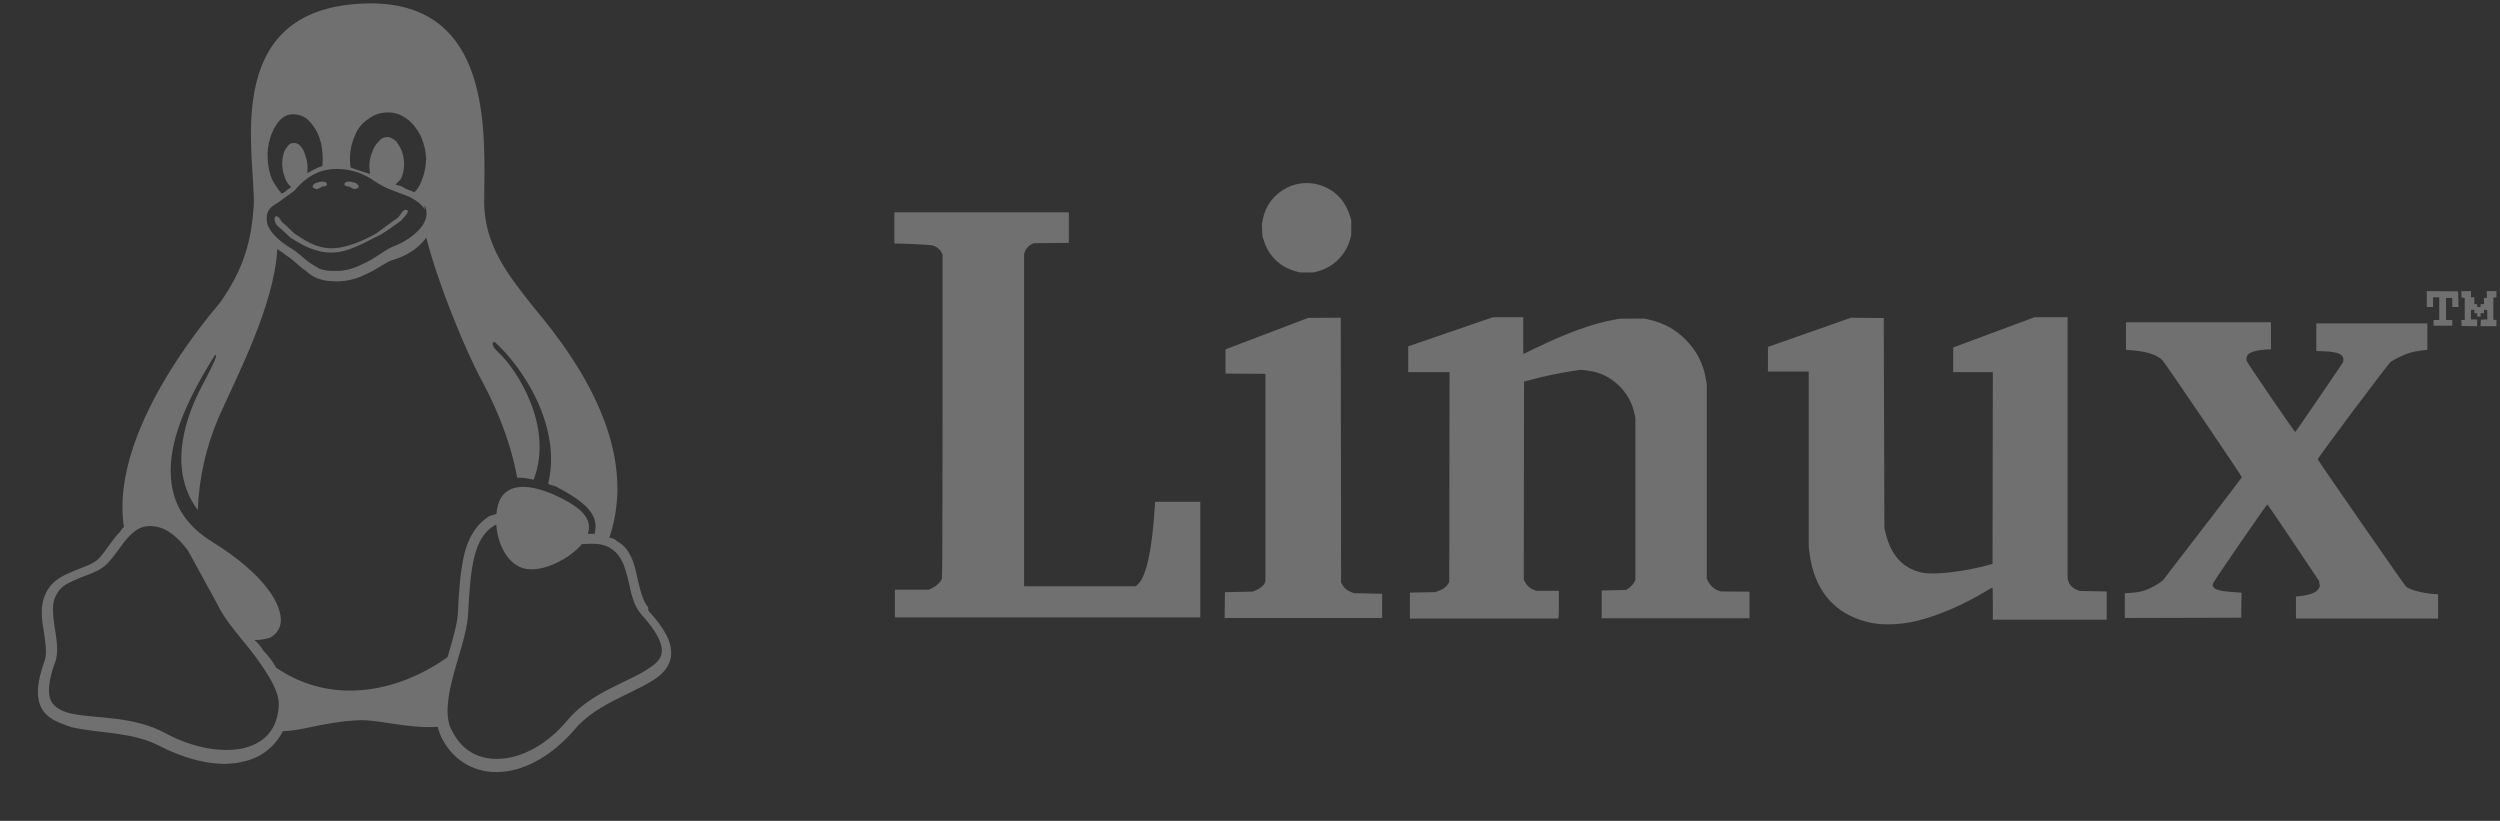
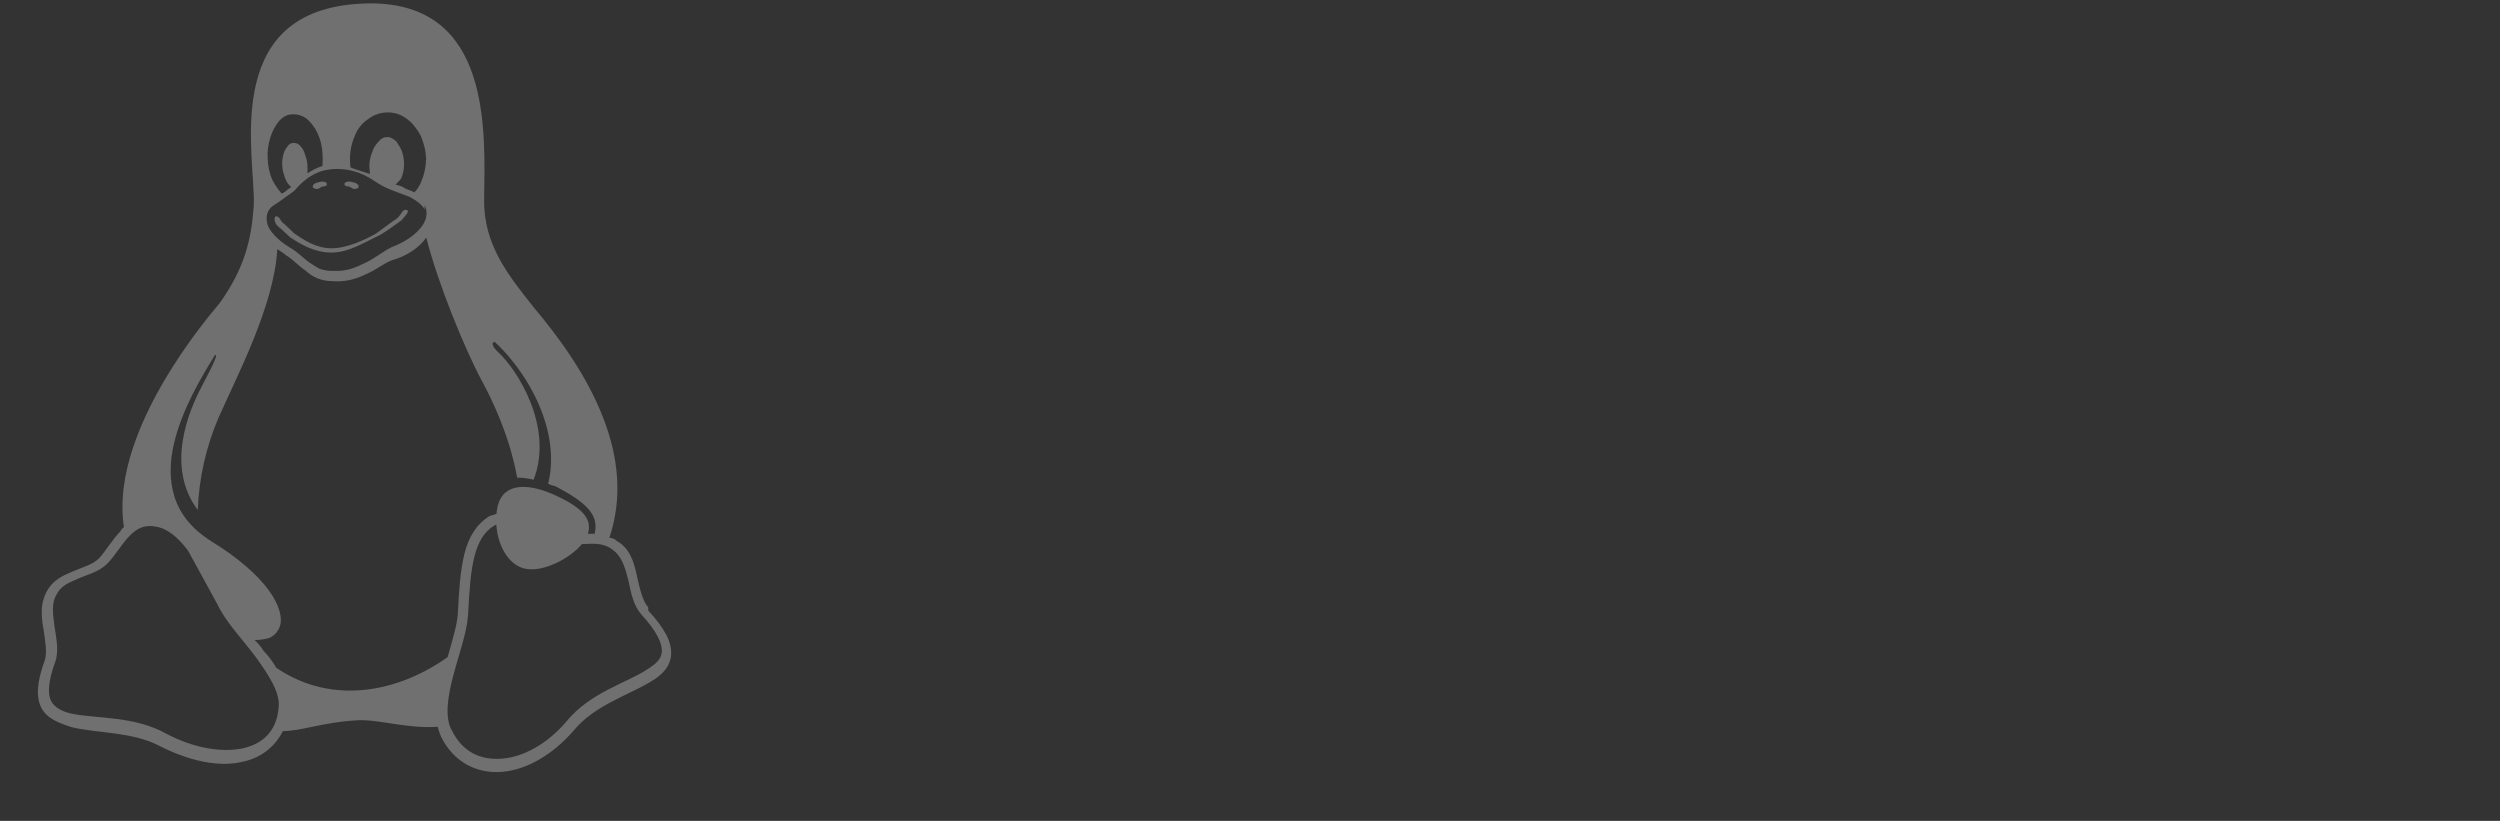
<svg xmlns="http://www.w3.org/2000/svg" width="67" height="22" viewBox="0 0 67 22" fill="none">
  <rect x="0" y="0" width="67" height="22" fill="#333333" stroke="none" />
  <g clip-path="url(#clip0_12128_5977)">
    <path d="M9.933 0.09C9.8 0.09 9.663 0.097 9.522 0.108C5.894 0.394 6.856 4.234 6.801 5.514C6.735 6.452 6.544 7.191 5.899 8.107C5.139 9.009 4.073 10.468 3.568 11.988C3.329 12.702 3.216 13.433 3.321 14.124C3.288 14.153 3.256 14.183 3.226 14.24C3.003 14.47 2.841 14.756 2.658 14.96C2.487 15.131 2.242 15.19 1.974 15.304C1.705 15.42 1.409 15.534 1.232 15.888C1.155 16.05 1.115 16.226 1.119 16.404C1.119 16.575 1.142 16.748 1.166 16.864C1.216 17.207 1.266 17.49 1.2 17.697C0.987 18.28 0.96 18.68 1.109 18.971C1.259 19.258 1.569 19.374 1.915 19.487C2.612 19.659 3.555 19.603 4.297 20.002C5.092 20.402 5.899 20.577 6.543 20.405C6.994 20.306 7.375 20.008 7.58 19.594C8.084 19.591 8.636 19.363 9.52 19.307C10.12 19.257 10.871 19.536 11.732 19.478C11.754 19.594 11.787 19.649 11.83 19.765L11.833 19.767C12.169 20.435 12.788 20.739 13.45 20.686C14.112 20.635 14.817 20.226 15.387 19.565C15.929 18.909 16.832 18.635 17.429 18.275C17.727 18.105 17.968 17.873 17.986 17.543C18.005 17.2 17.815 16.846 17.373 16.361V16.278L17.37 16.275C17.224 16.104 17.156 15.816 17.08 15.48C17.007 15.136 16.924 14.806 16.658 14.583H16.655C16.605 14.536 16.55 14.525 16.494 14.467C16.446 14.434 16.39 14.414 16.331 14.412C16.701 13.315 16.557 12.223 16.182 11.241C15.725 10.031 14.925 8.977 14.315 8.251C13.632 7.389 12.963 6.572 12.975 5.36C12.999 3.512 13.179 0.095 9.933 0.09ZM10.387 3.013H10.399C10.582 3.013 10.739 3.066 10.9 3.183C11.064 3.299 11.183 3.468 11.277 3.64C11.367 3.863 11.412 4.034 11.419 4.262C11.419 4.245 11.424 4.227 11.424 4.211V4.3C11.423 4.294 11.421 4.287 11.421 4.282L11.418 4.262C11.416 4.47 11.372 4.676 11.289 4.868C11.248 4.975 11.187 5.074 11.106 5.155C11.081 5.141 11.057 5.129 11.03 5.119C10.94 5.081 10.86 5.064 10.786 5.005C10.725 4.981 10.661 4.961 10.598 4.948C10.64 4.898 10.722 4.834 10.754 4.778C10.8 4.669 10.824 4.552 10.829 4.433V4.417C10.831 4.301 10.814 4.184 10.777 4.074C10.739 3.958 10.691 3.901 10.62 3.787C10.548 3.73 10.477 3.674 10.391 3.674H10.377C10.297 3.674 10.226 3.699 10.152 3.787C10.071 3.868 10.01 3.965 9.976 4.074C9.931 4.183 9.904 4.3 9.899 4.417V4.433C9.901 4.51 9.906 4.587 9.916 4.663C9.751 4.605 9.54 4.547 9.395 4.489C9.387 4.433 9.381 4.376 9.38 4.318V4.301C9.373 4.075 9.417 3.85 9.509 3.641C9.579 3.453 9.708 3.293 9.878 3.184C10.024 3.073 10.203 3.013 10.387 3.013ZM7.845 3.063H7.876C7.998 3.063 8.108 3.105 8.218 3.179C8.344 3.29 8.445 3.426 8.514 3.578C8.591 3.749 8.635 3.923 8.645 4.151V4.154C8.651 4.269 8.65 4.327 8.643 4.383V4.451C8.618 4.457 8.595 4.467 8.572 4.472C8.442 4.519 8.337 4.588 8.235 4.644C8.245 4.567 8.246 4.49 8.237 4.414V4.402C8.227 4.287 8.204 4.231 8.167 4.116C8.14 4.028 8.091 3.95 8.024 3.887C7.982 3.848 7.926 3.828 7.867 3.832H7.849C7.788 3.837 7.738 3.867 7.69 3.945C7.635 4.011 7.6 4.092 7.587 4.177C7.563 4.269 7.557 4.365 7.567 4.461V4.473C7.577 4.589 7.599 4.645 7.636 4.76C7.675 4.875 7.72 4.931 7.778 4.99C7.787 4.997 7.796 5.005 7.807 5.01C7.747 5.059 7.707 5.07 7.656 5.127C7.624 5.151 7.588 5.178 7.544 5.185C7.454 5.078 7.375 4.962 7.308 4.84C7.225 4.66 7.182 4.464 7.175 4.268C7.16 4.074 7.184 3.88 7.243 3.694C7.291 3.525 7.374 3.369 7.486 3.235C7.596 3.121 7.709 3.063 7.845 3.063ZM9.022 4.528C9.306 4.528 9.65 4.584 10.065 4.87C10.316 5.042 10.514 5.101 10.969 5.272H10.971C11.19 5.389 11.319 5.5 11.382 5.614V5.502C11.444 5.628 11.448 5.775 11.395 5.905C11.29 6.172 10.952 6.458 10.482 6.629V6.631C10.252 6.747 10.052 6.917 9.817 7.03C9.58 7.146 9.312 7.281 8.948 7.259C8.818 7.266 8.686 7.246 8.563 7.202C8.469 7.15 8.376 7.093 8.287 7.032C8.12 6.916 7.975 6.747 7.762 6.632V6.628H7.757C7.414 6.417 7.229 6.189 7.169 6.018C7.109 5.788 7.164 5.615 7.334 5.503C7.527 5.387 7.66 5.27 7.749 5.214C7.838 5.151 7.872 5.127 7.9 5.102H7.902V5.099C8.047 4.926 8.276 4.697 8.622 4.584C8.741 4.553 8.874 4.528 9.022 4.528ZM11.424 6.367C11.732 7.584 12.452 9.35 12.915 10.207C13.16 10.665 13.648 11.631 13.86 12.802C13.994 12.798 14.143 12.818 14.301 12.857C14.855 11.423 13.832 9.881 13.366 9.453C13.176 9.281 13.167 9.165 13.26 9.165C13.766 9.624 14.432 10.515 14.673 11.532C14.784 11.991 14.81 12.48 14.691 12.966C14.749 12.989 14.807 13.018 14.867 13.023C15.753 13.481 16.08 13.828 15.923 14.342V14.305C15.871 14.303 15.82 14.305 15.768 14.305H15.755C15.884 13.905 15.599 13.597 14.841 13.255C14.055 12.911 13.428 12.966 13.32 13.654C13.315 13.691 13.31 13.71 13.306 13.77C13.248 13.79 13.187 13.815 13.127 13.825C12.757 14.055 12.558 14.399 12.446 14.844C12.334 15.301 12.3 15.836 12.27 16.448V16.45C12.252 16.737 12.123 17.17 11.996 17.61C10.709 18.53 8.923 18.93 7.405 17.897C7.309 17.731 7.194 17.576 7.06 17.439C6.996 17.332 6.915 17.236 6.824 17.153C6.98 17.153 7.114 17.128 7.223 17.095C7.347 17.038 7.443 16.934 7.492 16.808C7.585 16.579 7.492 16.21 7.196 15.81C6.9 15.409 6.397 14.956 5.661 14.505C5.121 14.162 4.815 13.758 4.674 13.306C4.533 12.848 4.551 12.375 4.661 11.894C4.872 10.976 5.411 10.083 5.755 9.523C5.847 9.467 5.787 9.638 5.405 10.359C5.065 11.003 4.425 12.502 5.3 13.667C5.333 12.818 5.521 11.98 5.855 11.198C6.339 10.101 7.351 8.19 7.431 6.676C7.472 6.707 7.618 6.792 7.679 6.85C7.866 6.964 8.006 7.135 8.186 7.249C8.367 7.421 8.595 7.536 8.938 7.536C8.971 7.539 9.002 7.541 9.033 7.541C9.386 7.541 9.659 7.426 9.888 7.311C10.137 7.196 10.335 7.025 10.523 6.968H10.527C10.928 6.852 11.245 6.623 11.424 6.367ZM13.301 14.056C13.332 14.572 13.595 15.125 14.058 15.238C14.563 15.353 15.289 14.953 15.595 14.582L15.776 14.574C16.047 14.567 16.272 14.583 16.503 14.803L16.506 14.806C16.684 14.977 16.768 15.262 16.841 15.558C16.915 15.902 16.974 16.227 17.193 16.473C17.61 16.925 17.746 17.25 17.738 17.451L17.741 17.446V17.462L17.738 17.451C17.726 17.676 17.58 17.791 17.311 17.962C16.77 18.306 15.812 18.573 15.202 19.31C14.672 19.942 14.025 20.287 13.454 20.332C12.884 20.377 12.393 20.16 12.103 19.561L12.099 19.559C11.919 19.214 11.996 18.679 12.147 18.108C12.298 17.535 12.514 16.953 12.544 16.479C12.576 15.866 12.61 15.333 12.712 14.922C12.815 14.523 12.976 14.238 13.262 14.077L13.301 14.058V14.056ZM4.018 14.098H4.026C4.072 14.098 4.116 14.103 4.161 14.111C4.484 14.158 4.767 14.396 5.039 14.756L5.82 16.184L5.823 16.187C6.031 16.644 6.47 17.1 6.843 17.593C7.216 18.106 7.504 18.564 7.469 18.941V18.946C7.42 19.584 7.058 19.931 6.503 20.056C5.95 20.172 5.199 20.058 4.448 19.658C3.617 19.198 2.63 19.256 1.995 19.141C1.679 19.085 1.471 18.969 1.375 18.797C1.279 18.626 1.278 18.281 1.48 17.741V17.739L1.482 17.736C1.582 17.45 1.508 17.09 1.459 16.776C1.412 16.431 1.388 16.167 1.496 15.969C1.633 15.682 1.836 15.626 2.087 15.511C2.34 15.396 2.637 15.338 2.873 15.109H2.875V15.106C3.095 14.876 3.257 14.59 3.448 14.387C3.612 14.214 3.775 14.098 4.018 14.098ZM10.163 6.31C9.789 6.482 9.351 6.769 8.885 6.769C8.42 6.769 8.053 6.54 7.787 6.369C7.654 6.254 7.547 6.139 7.466 6.081C7.326 5.966 7.343 5.795 7.403 5.795C7.497 5.808 7.514 5.911 7.574 5.967C7.656 6.024 7.758 6.138 7.884 6.253C8.133 6.425 8.467 6.654 8.884 6.654C9.301 6.654 9.788 6.425 10.085 6.254C10.252 6.138 10.466 5.967 10.641 5.853C10.775 5.735 10.769 5.623 10.88 5.623C10.991 5.637 10.909 5.738 10.754 5.909C10.599 6.025 10.359 6.196 10.163 6.31ZM9.234 4.95V4.931C9.229 4.915 9.245 4.895 9.259 4.888C9.322 4.851 9.413 4.865 9.482 4.892C9.536 4.892 9.619 4.949 9.611 5.008C9.606 5.05 9.538 5.064 9.495 5.064C9.448 5.064 9.416 5.027 9.374 5.006C9.329 4.99 9.248 4.999 9.234 4.95ZM8.761 4.95C8.744 5 8.664 4.992 8.618 5.007C8.578 5.028 8.545 5.065 8.499 5.065C8.455 5.065 8.387 5.049 8.381 5.007C8.374 4.95 8.457 4.893 8.51 4.893C8.58 4.866 8.668 4.852 8.733 4.888C8.749 4.896 8.763 4.914 8.758 4.931V4.949L8.761 4.95Z" fill="white" fill-opacity="0.3" />
  </g>
-   <path fill-rule="evenodd" clip-rule="evenodd" d="M34.815 4.924C34.678 4.949 34.612 4.97 34.498 5.027C34.152 5.199 33.92 5.499 33.844 5.873L33.819 6.001L33.826 6.169L33.834 6.336L33.882 6.48C34.016 6.878 34.325 7.167 34.728 7.271L34.847 7.302H35.022H35.197L35.317 7.271C35.736 7.163 36.069 6.83 36.185 6.405L36.212 6.306L36.213 6.109L36.214 5.911L36.187 5.813C36.151 5.682 36.069 5.511 35.988 5.396C35.729 5.034 35.257 4.844 34.815 4.924ZM23.969 6.109V6.526L24.003 6.527C24.354 6.53 24.931 6.56 24.994 6.579C25.1 6.61 25.189 6.677 25.227 6.757L25.26 6.824L25.26 11.135C25.26 13.98 25.254 15.465 25.244 15.501C25.221 15.584 25.123 15.685 25.004 15.747L24.898 15.803H24.442H23.984V16.175V16.547H28.076H32.168V14.998V13.449H31.562H30.957L30.946 13.613C30.875 14.746 30.718 15.458 30.496 15.658L30.437 15.712H28.941H27.446V11.261V6.811L27.463 6.753C27.486 6.676 27.556 6.594 27.634 6.552L27.697 6.519L28.171 6.514L28.645 6.509V6.1V5.691H26.307H23.969V6.109ZM65.038 8.014V8.227H65.121H65.205V8.098V7.969H65.288H65.372V8.272V8.576H65.296H65.22V8.652V8.728H65.47H65.721V8.652V8.576H65.637H65.554V8.28V7.984H65.637H65.721V8.105V8.227H65.805H65.889L65.885 8.018L65.88 7.809L65.459 7.805L65.038 7.801V8.014ZM65.967 7.889L65.971 7.976L66.013 7.981L66.055 7.986V8.281V8.576H66.008H65.962L65.967 8.656L65.971 8.735L66.18 8.739L66.389 8.744V8.652V8.561H66.305H66.222V8.432V8.303H66.267H66.313V8.348V8.394H66.351H66.389V8.439V8.485H66.434H66.48V8.439V8.394H66.525H66.571V8.347V8.301L66.613 8.305L66.655 8.31L66.659 8.435L66.663 8.559L66.576 8.564L66.488 8.568L66.483 8.656L66.478 8.743H66.692H66.905V8.66V8.578L66.863 8.573L66.822 8.568V8.272V7.976L66.863 7.971L66.905 7.967V7.884V7.802H66.776H66.647V7.893V7.984H66.609H66.571V8.067V8.151H66.525H66.48V8.189V8.227H66.434H66.389V8.189V8.151H66.351H66.313V8.06V7.969H66.267H66.222V7.885V7.802H66.092H65.962L65.967 7.889ZM38.875 8.892L37.74 9.282V9.627V9.973H38.294H38.848L38.844 12.786L38.84 15.6L38.798 15.663C38.749 15.738 38.674 15.791 38.551 15.836L38.461 15.87L38.123 15.876L37.785 15.881V16.229V16.577H39.773H41.76L41.769 16.553C41.774 16.54 41.778 16.372 41.778 16.181V15.833H41.477H41.176L41.107 15.809C41.016 15.778 40.929 15.702 40.878 15.609L40.837 15.533L40.841 12.879L40.844 10.225L41.095 10.16C41.417 10.076 41.78 10 42.101 9.95L42.356 9.911L42.504 9.926C42.868 9.964 43.155 10.101 43.411 10.358C43.61 10.558 43.748 10.814 43.804 11.084L43.828 11.201V13.373V15.546L43.798 15.603C43.769 15.661 43.678 15.753 43.613 15.79L43.577 15.81L43.251 15.818L42.925 15.825V16.197V16.569H44.906H46.887V16.213V15.856L46.505 15.854L46.122 15.851L46.046 15.826C45.948 15.793 45.83 15.688 45.78 15.587L45.741 15.508L45.741 12.904L45.741 10.299L45.717 10.155C45.652 9.754 45.466 9.393 45.172 9.099C44.895 8.822 44.582 8.652 44.192 8.566L44.063 8.538L43.744 8.539L43.425 8.54L43.274 8.566C42.712 8.663 41.996 8.92 41.172 9.321C40.986 9.412 40.83 9.487 40.827 9.487C40.824 9.487 40.822 9.265 40.822 8.993V8.5L40.416 8.501L40.009 8.502L38.875 8.892ZM53.435 8.907L52.346 9.312L52.346 9.642L52.345 9.973H52.877H53.408L53.404 12.542L53.4 15.111L53.302 15.139C52.622 15.326 51.825 15.417 51.5 15.344C50.989 15.228 50.675 14.88 50.529 14.269L50.502 14.155L50.493 11.339L50.485 8.523L50.046 8.519L49.606 8.515L48.494 8.906L47.381 9.297L47.381 9.627L47.38 9.957H47.927H48.474V12.31V14.662L48.496 14.834C48.617 15.749 49.082 16.356 49.861 16.615C50.163 16.715 50.429 16.748 50.781 16.727C51.048 16.712 51.269 16.673 51.555 16.591C52.068 16.444 52.678 16.172 53.207 15.854C53.309 15.792 53.396 15.742 53.4 15.742C53.404 15.742 53.408 15.937 53.408 16.175V16.607H54.934H56.46V16.229V15.851L56.099 15.845L55.738 15.838L55.652 15.804C55.545 15.763 55.453 15.666 55.429 15.568L55.412 15.501V12V8.5L54.968 8.501L54.524 8.502L53.435 8.907ZM33.952 8.941L32.843 9.363V9.687V10.011L33.379 10.015L33.914 10.019V12.797V15.576L33.893 15.626C33.865 15.693 33.764 15.776 33.659 15.819L33.572 15.855L33.2 15.863L32.828 15.871L32.824 16.216L32.82 16.562H34.931H37.041V16.237V15.913L36.666 15.905L36.29 15.898L36.209 15.867C36.1 15.824 36.033 15.77 35.983 15.684L35.941 15.613L35.937 12.064L35.933 8.515L35.496 8.517L35.06 8.519L33.952 8.941ZM56.976 9.006V9.375L57.187 9.393C57.557 9.425 57.835 9.521 57.956 9.659C58.058 9.776 60.09 12.77 60.082 12.791C60.078 12.802 59.6 13.428 59.02 14.182L57.967 15.552L57.877 15.619C57.757 15.708 57.542 15.811 57.393 15.849C57.327 15.866 57.198 15.884 57.109 15.889L56.945 15.898V16.23V16.562L58.505 16.558L60.065 16.554L60.069 16.219L60.074 15.884L59.827 15.866C59.43 15.838 59.299 15.786 59.299 15.66C59.299 15.634 59.535 15.28 60.025 14.57C60.424 13.991 60.757 13.518 60.764 13.518C60.772 13.518 61.087 13.979 61.464 14.543L62.15 15.569L62.161 15.64L62.172 15.711L62.142 15.768C62.125 15.801 62.084 15.843 62.045 15.867C61.97 15.914 61.787 15.963 61.633 15.977L61.531 15.987V16.282V16.577H63.436H65.341V16.252V15.927L65.201 15.917C64.917 15.896 64.558 15.798 64.482 15.721C64.424 15.662 62.117 12.335 62.116 12.309C62.114 12.268 64.003 9.747 64.074 9.695C64.171 9.624 64.457 9.491 64.601 9.45C64.674 9.429 64.806 9.403 64.894 9.393L65.053 9.374V9.02V8.667H63.565H62.077V9.037V9.407L62.293 9.415C62.667 9.43 62.822 9.502 62.802 9.651L62.794 9.709L62.159 10.645C61.809 11.159 61.518 11.579 61.512 11.577C61.488 11.571 60.224 9.723 60.211 9.675C60.196 9.62 60.21 9.546 60.242 9.507C60.301 9.436 60.48 9.383 60.699 9.37L60.862 9.361V8.999V8.637H58.919H56.976V9.006Z" fill="white" fill-opacity="0.3" />
  <defs>
    <clipPath id="clip0_12128_5977">
      <rect width="17.436" height="21.459" fill="white" transform="translate(0.918 0.09)" />
    </clipPath>
  </defs>
</svg>